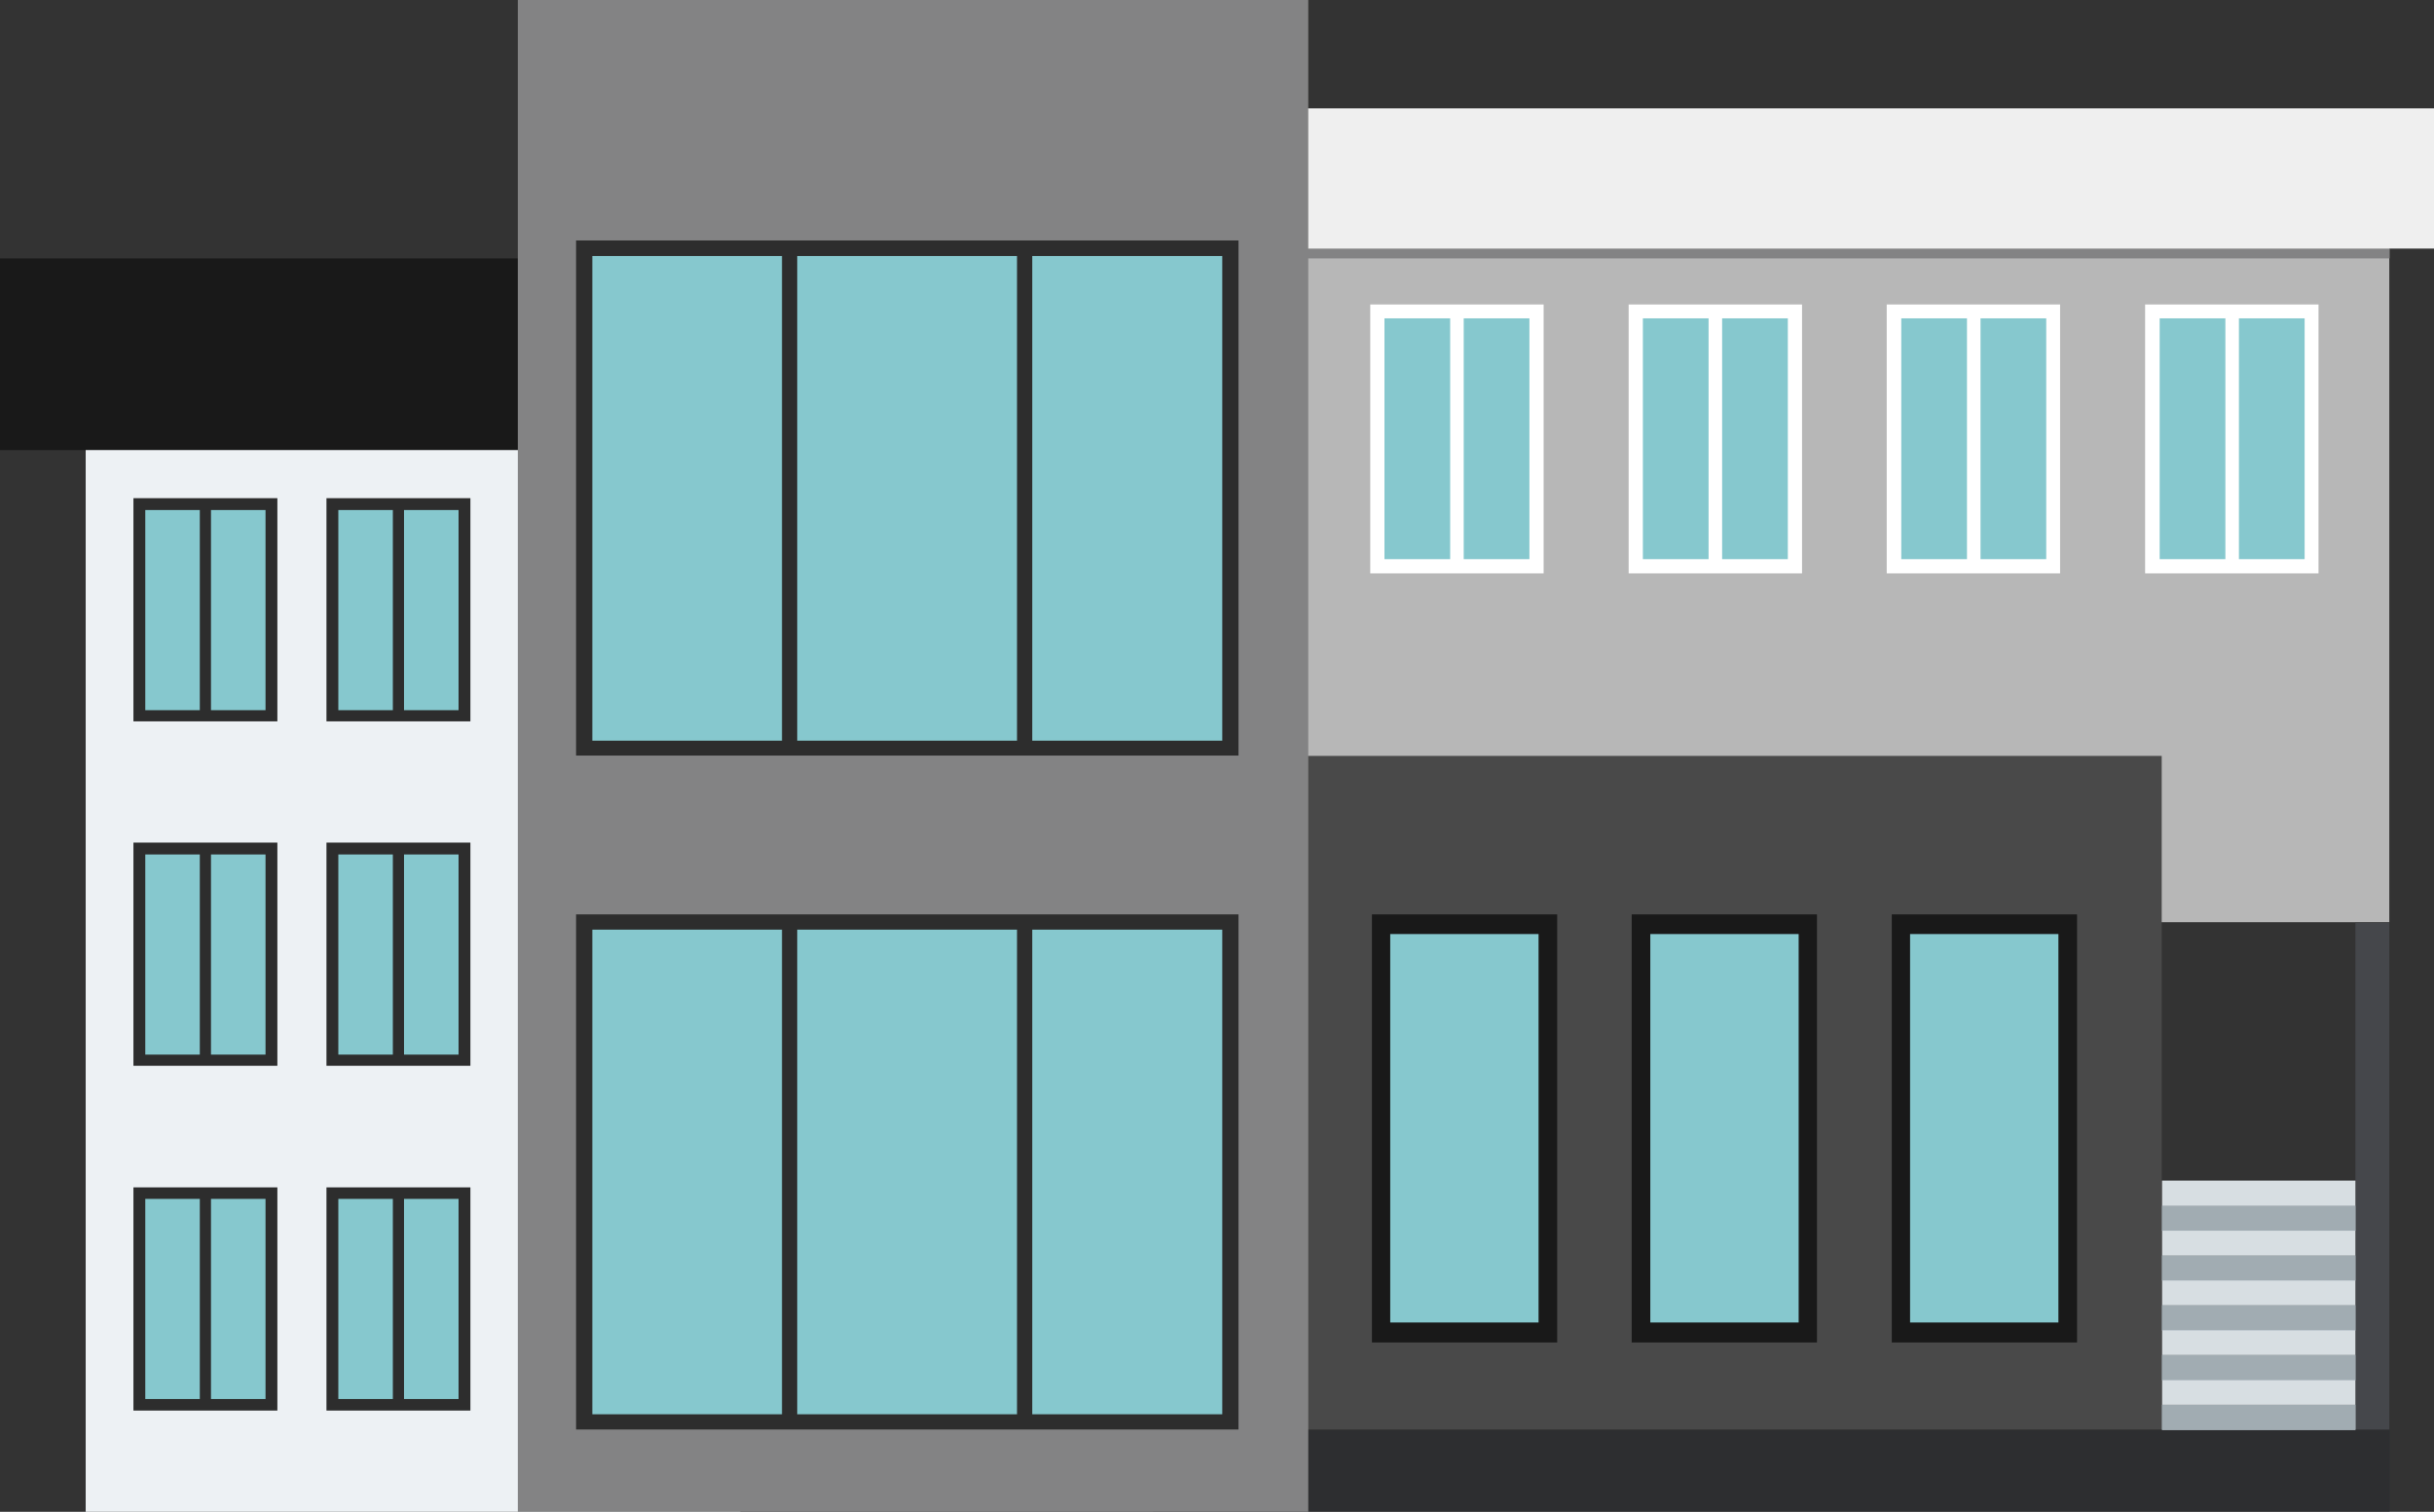
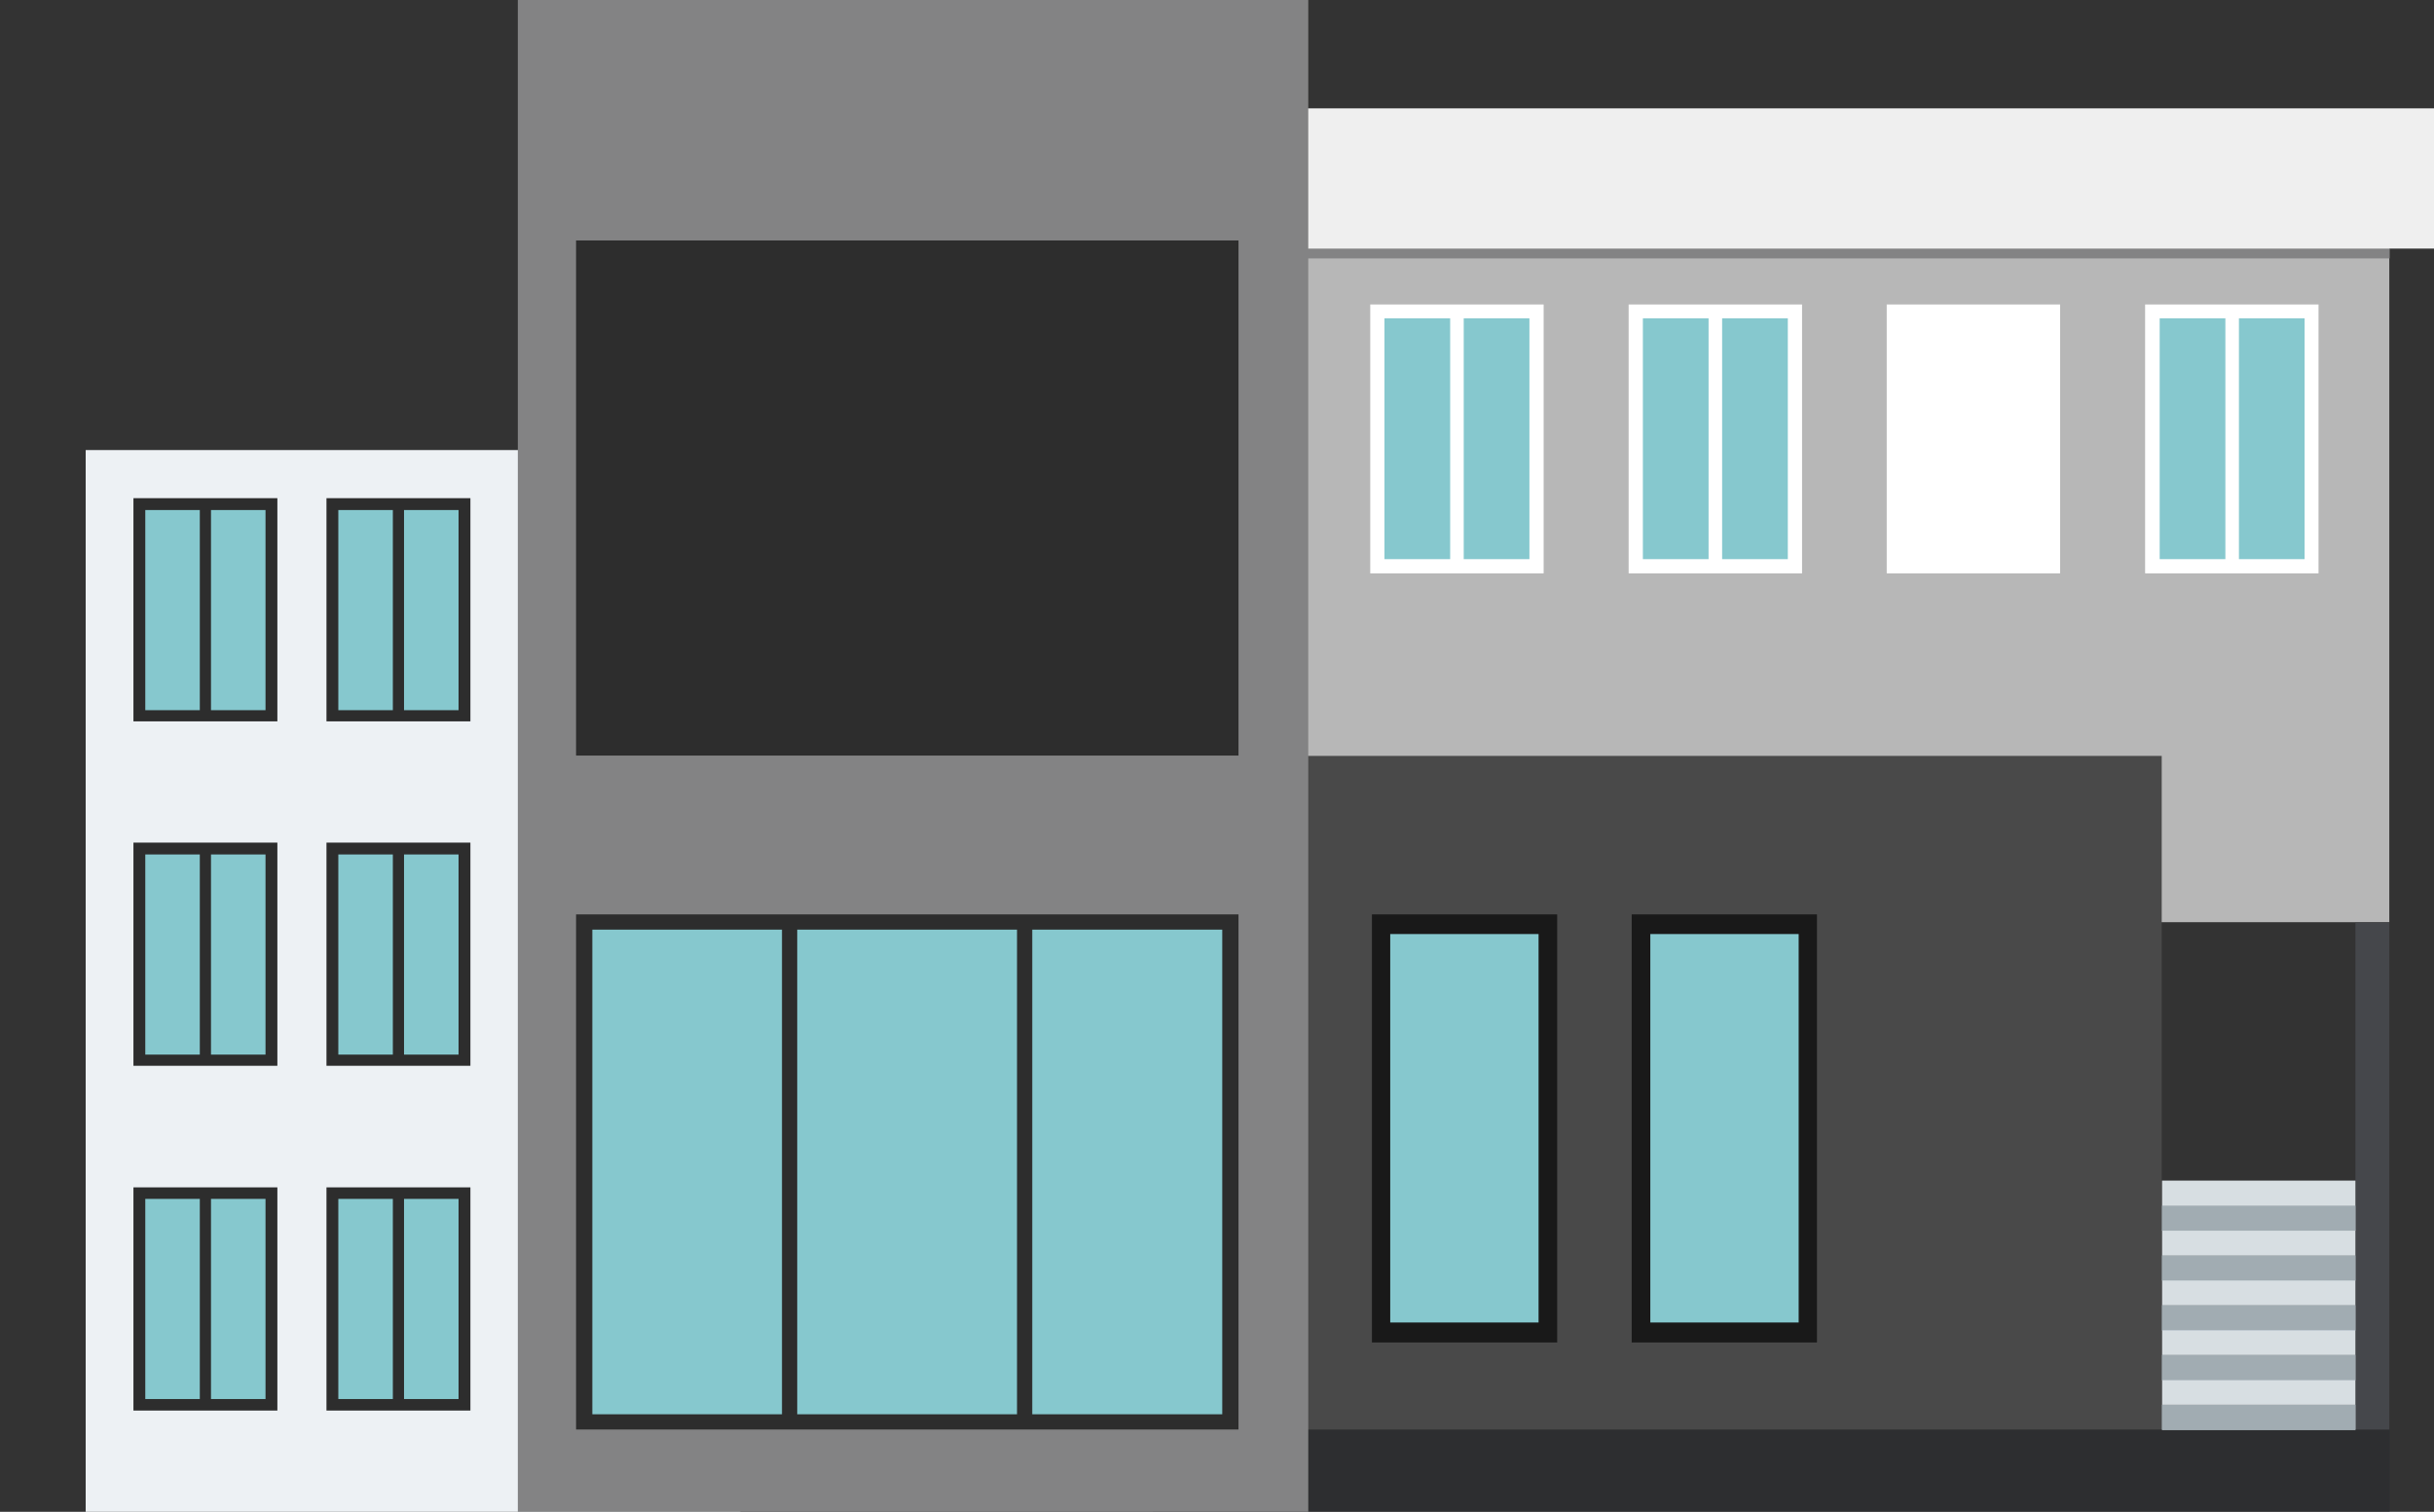
<svg xmlns="http://www.w3.org/2000/svg" viewBox="0 0 71.87 44.64">
  <rect x="0" y="0" width="71.87" height="44.64" fill="#333333" stroke="none" />
  <defs>
    <style>.cls-1{fill:#191919;}.cls-2{fill:#edf1f4;}.cls-3{fill:#b7b7b7;}.cls-4{fill:#838384;}.cls-5{fill:#efefef;}.cls-6{fill:#2d2e30;}.cls-7{fill:#494949;}.cls-8{fill:#45474b;}.cls-9{fill:#cfdbe5;}.cls-10{fill:#a1acb2;}.cls-11{fill:#d7dee2;}.cls-12{fill:#86c8ce;}.cls-13{fill:#fff;}.cls-14{fill:#2d2d2d;}</style>
  </defs>
  <g id="Layer_2" data-name="Layer 2">
    <g id="_ÎÓÈ_1" data-name="—ÎÓÈ_1">
-       <rect class="cls-1" y="7.63" width="21.86" height="5.66" />
      <rect class="cls-2" x="2.53" y="13.29" width="19.33" height="31.35" />
      <rect class="cls-3" x="36.53" y="7.34" width="34.02" height="19.89" />
      <rect class="cls-4" x="34.05" y="7.34" width="36.51" height="0.29" />
      <rect class="cls-5" x="33.11" y="3.2" width="38.76" height="4.14" />
      <rect class="cls-6" x="34.05" y="42.21" width="36.51" height="2.42" />
      <rect class="cls-7" x="36.53" y="22.32" width="27.3" height="19.89" />
      <rect class="cls-4" x="15.29" width="23.34" height="44.64" />
      <rect class="cls-8" x="69.55" y="27.24" width="1" height="14.97" />
      <rect class="cls-9" x="63.84" y="41.48" width="5.71" height="0.74" />
      <rect class="cls-10" x="63.84" y="41.48" width="5.71" height="0.74" />
      <rect class="cls-11" x="63.84" y="40.74" width="5.71" height="0.74" />
      <rect class="cls-9" x="63.84" y="40.01" width="5.71" height="0.74" />
      <rect class="cls-10" x="63.84" y="40.01" width="5.71" height="0.74" />
      <rect class="cls-11" x="63.84" y="39.27" width="5.71" height="0.74" />
      <rect class="cls-9" x="63.84" y="38.54" width="5.71" height="0.74" />
      <rect class="cls-10" x="63.84" y="38.54" width="5.71" height="0.74" />
      <rect class="cls-11" x="63.84" y="37.8" width="5.71" height="0.74" />
      <rect class="cls-9" x="63.84" y="37.07" width="5.71" height="0.74" />
      <rect class="cls-10" x="63.84" y="37.07" width="5.71" height="0.74" />
      <rect class="cls-11" x="63.84" y="36.33" width="5.71" height="0.74" />
      <rect class="cls-9" x="63.84" y="35.6" width="5.71" height="0.74" />
      <rect class="cls-10" x="63.84" y="35.6" width="5.71" height="0.74" />
      <rect class="cls-11" x="63.84" y="34.86" width="5.71" height="0.74" />
      <rect class="cls-1" x="40.51" y="27" width="5.47" height="12.64" />
      <rect class="cls-12" x="41.05" y="27.58" width="4.38" height="11.47" />
      <rect class="cls-1" x="48.18" y="27" width="5.47" height="12.64" />
      <rect class="cls-12" x="48.73" y="27.58" width="4.38" height="11.47" />
-       <rect class="cls-1" x="55.86" y="27" width="5.47" height="12.64" />
-       <rect class="cls-12" x="56.4" y="27.58" width="4.38" height="11.47" />
      <rect class="cls-13" x="40.46" y="8.99" width="5.12" height="7.94" />
      <rect class="cls-12" x="40.88" y="9.4" width="4.28" height="7.11" />
      <rect class="cls-13" x="42.82" y="9.14" width="0.4" height="7.61" />
      <rect class="cls-14" x="3.94" y="14.71" width="4.25" height="6.59" />
      <rect class="cls-12" x="4.29" y="15.06" width="3.55" height="5.91" />
      <rect class="cls-14" x="5.9" y="14.84" width="0.33" height="6.32" />
      <rect class="cls-14" x="9.64" y="14.71" width="4.25" height="6.59" />
      <rect class="cls-12" x="9.99" y="15.06" width="3.55" height="5.91" />
      <rect class="cls-14" x="11.6" y="14.84" width="0.33" height="6.32" />
      <rect class="cls-14" x="3.94" y="24.88" width="4.25" height="6.59" />
      <rect class="cls-12" x="4.29" y="25.23" width="3.55" height="5.91" />
      <rect class="cls-14" x="5.9" y="25.01" width="0.33" height="6.32" />
      <rect class="cls-14" x="9.64" y="24.88" width="4.25" height="6.59" />
      <rect class="cls-12" x="9.99" y="25.23" width="3.55" height="5.91" />
      <rect class="cls-14" x="11.6" y="25.01" width="0.33" height="6.32" />
      <rect class="cls-14" x="3.94" y="35.06" width="4.25" height="6.59" />
      <rect class="cls-12" x="4.29" y="35.4" width="3.55" height="5.91" />
      <rect class="cls-14" x="5.9" y="35.19" width="0.33" height="6.32" />
      <rect class="cls-14" x="9.64" y="35.06" width="4.25" height="6.59" />
      <rect class="cls-12" x="9.99" y="35.4" width="3.55" height="5.91" />
      <rect class="cls-14" x="11.6" y="35.19" width="0.33" height="6.32" />
      <rect class="cls-14" x="17.01" y="27" width="19.56" height="15.21" />
      <rect class="cls-12" x="17.49" y="27.45" width="18.6" height="14.31" />
      <rect class="cls-14" x="23.09" y="27.22" width="0.45" height="14.77" />
      <rect class="cls-14" x="30.03" y="27.22" width="0.45" height="14.77" />
      <rect class="cls-14" x="17.01" y="7.1" width="19.56" height="15.21" />
-       <rect class="cls-12" x="17.49" y="7.56" width="18.6" height="14.31" />
      <rect class="cls-14" x="23.09" y="7.33" width="0.45" height="14.77" />
      <rect class="cls-14" x="30.03" y="7.33" width="0.45" height="14.77" />
      <rect class="cls-13" x="48.09" y="8.99" width="5.12" height="7.94" />
      <rect class="cls-12" x="48.51" y="9.4" width="4.28" height="7.11" />
      <rect class="cls-13" x="50.45" y="9.14" width="0.4" height="7.61" />
      <rect class="cls-13" x="55.71" y="8.99" width="5.12" height="7.94" />
-       <rect class="cls-12" x="56.14" y="9.4" width="4.28" height="7.11" />
      <rect class="cls-13" x="58.08" y="9.14" width="0.4" height="7.61" />
      <rect class="cls-13" x="63.34" y="8.99" width="5.12" height="7.94" />
      <rect class="cls-12" x="63.77" y="9.4" width="4.28" height="7.11" />
      <rect class="cls-13" x="65.71" y="9.14" width="0.4" height="7.61" />
    </g>
  </g>
</svg>